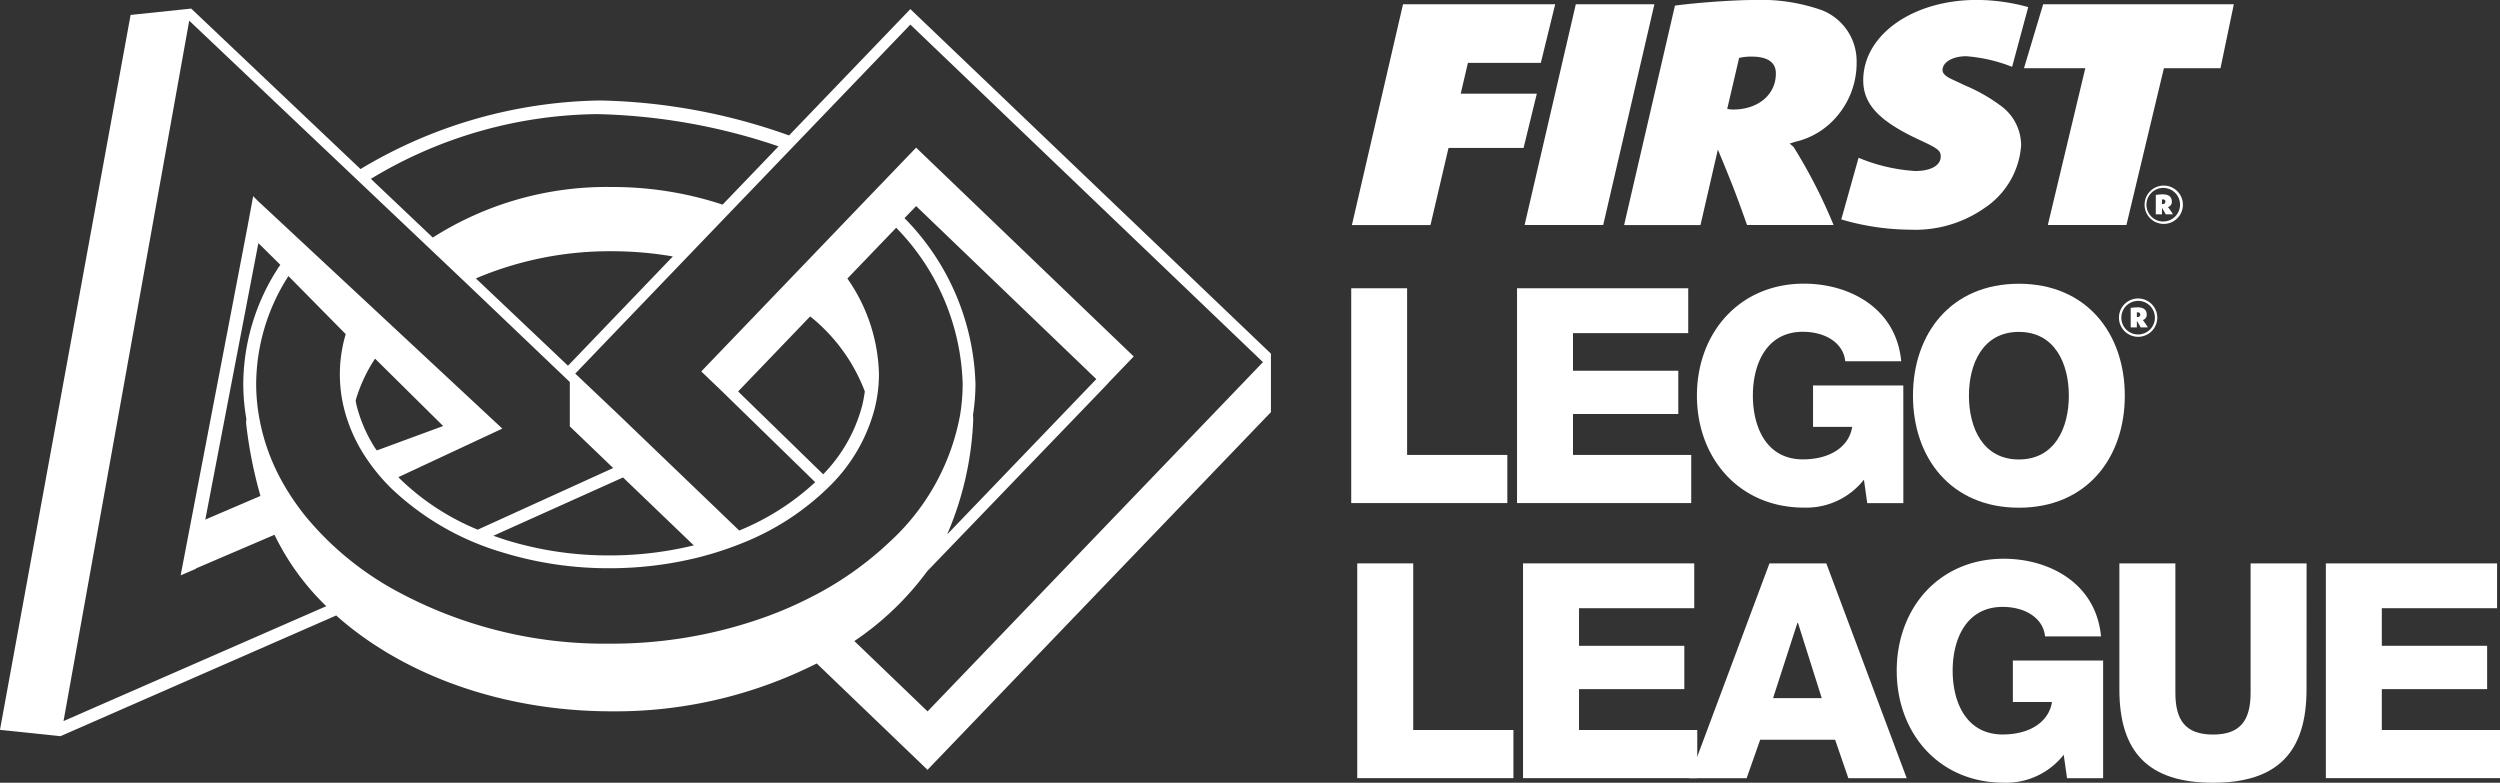
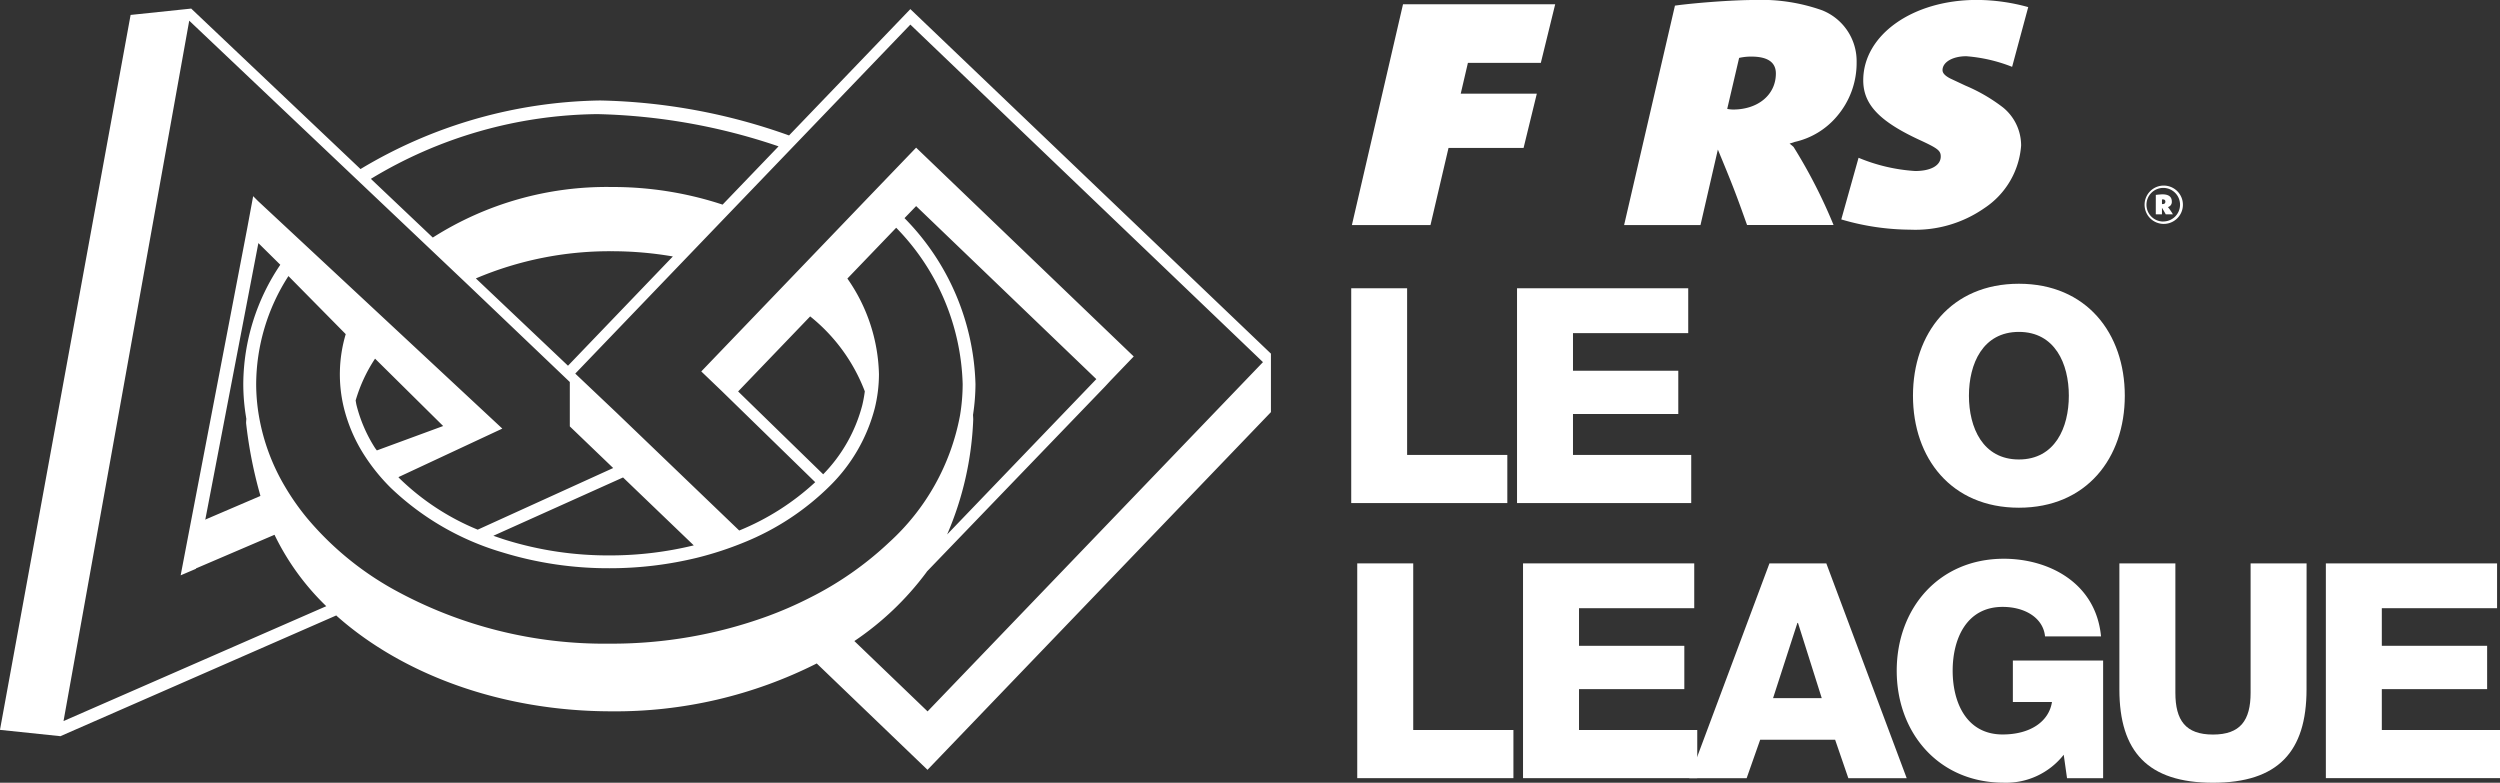
<svg xmlns="http://www.w3.org/2000/svg" width="174.14" height="54.521" viewBox="0 0 174.14 54.521">
  <rect x="0" y="0" width="174.14" height="54.521" fill="#333333" stroke="none" />
  <g id="Group_2235" data-name="Group 2235" transform="translate(-40.509 -28.923)">
    <g id="Group_2231" data-name="Group 2231" transform="translate(134.63 48.688)">
      <path id="Path_1191" data-name="Path 1191" d="M119.107,45.692H123V57.3h6.98v3.354H119.107Z" transform="translate(-119.107 -45.376)" fill="#fff" />
      <path id="Path_1192" data-name="Path 1192" d="M128.751,45.692h11.925v3.122h-8.027v2.62h7.335V54.45h-7.335V57.3h8.236v3.354H128.751Z" transform="translate(-117.202 -45.376)" fill="#fff" />
-       <path id="Path_1193" data-name="Path 1193" d="M153.594,60.708H151.08l-.231-1.635a5.1,5.1,0,0,1-4.171,1.948c-4.527,0-7.462-3.457-7.462-7.8s2.935-7.8,7.462-7.8c3.1,0,6.414,1.656,6.769,5.408h-3.9c-.126-1.278-1.383-2.054-2.955-2.054-2.515,0-3.479,2.221-3.479,4.444s.964,4.442,3.479,4.442c1.928,0,3.227-.9,3.438-2.262h-2.726V52.512h6.288Z" transform="translate(-115.136 -45.428)" fill="#fff" />
      <path id="Path_1194" data-name="Path 1194" d="M159.161,45.428c4.715,0,7.377,3.46,7.377,7.8s-2.662,7.8-7.377,7.8-7.378-3.457-7.378-7.8S154.445,45.428,159.161,45.428Zm0,12.24c2.515,0,3.479-2.22,3.479-4.442s-.964-4.444-3.479-4.444-3.48,2.221-3.48,4.444S156.645,57.668,159.161,57.668Z" transform="translate(-112.654 -45.428)" fill="#fff" />
      <path id="Path_1195" data-name="Path 1195" d="M119.457,61.694h3.9V73.3h6.979v3.354H119.457Z" transform="translate(-119.038 -42.216)" fill="#fff" />
      <path id="Path_1196" data-name="Path 1196" d="M129.1,61.694h11.926v3.122H133v2.62h7.335v3.017H133V73.3h8.236v3.354H129.1Z" transform="translate(-117.133 -42.216)" fill="#fff" />
      <path id="Path_1197" data-name="Path 1197" d="M144.357,61.694h3.961l5.6,14.964h-4.065l-.922-2.682h-5.219l-.944,2.682h-4Zm.251,9.388H148l-1.655-5.239h-.042Z" transform="translate(-115.225 -42.216)" fill="#fff" />
      <path id="Path_1198" data-name="Path 1198" d="M165.214,76.71H162.7l-.231-1.635a5.1,5.1,0,0,1-4.17,1.948c-4.528,0-7.462-3.457-7.462-7.8s2.934-7.8,7.462-7.8c3.1,0,6.413,1.656,6.769,5.408h-3.9c-.126-1.278-1.383-2.054-2.954-2.054-2.515,0-3.48,2.221-3.48,4.444s.965,4.442,3.48,4.442c1.928,0,3.227-.9,3.437-2.262h-2.724V68.514h6.287Z" transform="translate(-112.84 -42.268)" fill="#fff" />
      <path id="Path_1199" data-name="Path 1199" d="M176.825,70.474c0,4.339-1.991,6.5-6.518,6.5s-6.518-2.159-6.518-6.5v-8.78h3.9v9.011c0,1.927.713,2.912,2.62,2.912s2.62-.986,2.62-2.912V61.694h3.9Z" transform="translate(-110.282 -42.216)" fill="#fff" />
      <path id="Path_1200" data-name="Path 1200" d="M175.8,61.694h11.926v3.122h-8.028v2.62h7.336v3.017h-7.336V73.3h8.238v3.354H175.8Z" transform="translate(-107.911 -42.216)" fill="#fff" />
    </g>
-     <path id="Path_1201" data-name="Path 1201" d="M165.1,46.285a1.335,1.335,0,0,1,0,2.67,1.335,1.335,0,1,1,0-2.67Zm0,2.505a1.169,1.169,0,1,0-1.169-1.172A1.164,1.164,0,0,0,165.1,48.79Zm-.517-1.855c.066,0,.075-.008.211-.019s.192-.016.248-.016c.438,0,.655.17.655.5a.364.364,0,0,1-.257.381l-.02.007a.067.067,0,0,1,.026.025,3.925,3.925,0,0,1,.329.485h-.5c-.1-.19-.133-.243-.263-.459v.459h-.427Zm.479.641c.12,0,.186-.056.186-.164s-.061-.16-.181-.16a.224.224,0,0,0-.056,0v.315A.188.188,0,0,0,165.06,47.576Z" transform="translate(24.342 3.429)" fill="#fff" />
    <g id="Group_2233" data-name="Group 2233" transform="translate(134.671 28.923)">
      <path id="Path_1202" data-name="Path 1202" d="M122.707,29.173h10.6l-1,4.08h-5.079l-.5,2.144h5.3l-.923,3.781h-5.228l-1.256,5.371h-5.474Z" transform="translate(-119.141 -28.874)" fill="#fff" />
-       <path id="Path_1203" data-name="Path 1203" d="M132.758,29.173h5.474l-3.566,15.375h-5.474Z" transform="translate(-117.156 -28.874)" fill="#fff" />
      <path id="Path_1204" data-name="Path 1204" d="M138.521,29.315l.351-.047c1.758-.207,3.942-.345,5.147-.345a12.7,12.7,0,0,1,4.746.714,3.812,3.812,0,0,1,2.411,3.619,5.714,5.714,0,0,1-1.381,3.78,5.374,5.374,0,0,1-2.937,1.775l-.352.116a3.389,3.389,0,0,1,.277.23,36.263,36.263,0,0,1,2.787,5.44h-6.026c-.778-2.19-1-2.766-2.033-5.256L140.3,44.6H134.98Zm4.042,7.238c1.758,0,2.988-1.037,2.988-2.512,0-.784-.577-1.176-1.706-1.176a3.707,3.707,0,0,0-.854.092l-.829,3.551A2.148,2.148,0,0,0,142.563,36.552Z" transform="translate(-116.013 -28.923)" fill="#fff" />
-       <path id="Path_1205" data-name="Path 1205" d="M159.575,29.173h13.281l-.928,4.451h-3.942l-2.611,10.924H159.9l2.611-10.924h-4.271Z" transform="translate(-111.419 -28.874)" fill="#fff" />
      <path id="Path_1206" data-name="Path 1206" d="M166.558,39.718a1.335,1.335,0,1,1,0,2.669,1.335,1.335,0,0,1,0-2.669Zm0,2.5a1.169,1.169,0,1,0-1.166-1.172A1.167,1.167,0,0,0,166.558,42.222Zm-.516-1.854c.067,0,.078-.01.212-.02s.19-.016.248-.016c.438,0,.655.171.655.5a.366.366,0,0,1-.259.382l-.02,0a.068.068,0,0,1,.026.026,3.88,3.88,0,0,1,.329.485h-.5c-.1-.192-.135-.243-.263-.46v.46h-.429Zm.48.641c.119,0,.186-.057.186-.165s-.062-.16-.181-.16a.18.18,0,0,0-.056.006V41A.152.152,0,0,0,166.522,41.009Z" transform="translate(-110.039 -26.791)" fill="#fff" />
      <g id="Group_2232" data-name="Group 2232" transform="translate(34.094)">
        <path id="Path_1207" data-name="Path 1207" d="M147.612,44.207a17.2,17.2,0,0,0,4.794.714,8.408,8.408,0,0,0,5.173-1.5,5.72,5.72,0,0,0,2.56-4.356,3.412,3.412,0,0,0-1.255-2.652,11.711,11.711,0,0,0-2.612-1.521l-1.079-.507c-.352-.184-.528-.369-.528-.577,0-.553.7-.968,1.657-.968a10.9,10.9,0,0,1,3.19.739l1.122-4.161a13.562,13.562,0,0,0-3.584-.5c-4.469,0-7.908,2.443-7.908,5.6,0,1.66,1.1,2.836,3.867,4.127,1.305.6,1.532.76,1.532,1.176,0,.622-.678,1.014-1.783,1.014a12.214,12.214,0,0,1-3.942-.922h0Z" transform="translate(-147.612 -28.923)" fill="#fff" />
      </g>
    </g>
    <g id="Group_2234" data-name="Group 2234" transform="translate(40.509 29.515)">
      <path id="Path_1208" data-name="Path 1208" d="M51.918,59.746,51.3,63,57.5,60.341a14.647,14.647,0,0,1-.944-2.583Z" transform="translate(-38.379 -23.82)" fill="#fff" />
-       <line id="Line_71" data-name="Line 71" transform="translate(13.539 35.926)" fill="#fff" />
      <path id="Path_1209" data-name="Path 1209" d="M129.042,53.474v-.01l0,0L103.92,29.459l-8.45,8.8A41.325,41.325,0,0,0,82.32,35.824a33.292,33.292,0,0,0-16.7,4.777L53.84,29.435v-.012h-.013l-.007-.007,0,.008-4.213.441-9.1,49.8,4.233.442,0-.012,19.191-8.4c.031.028.06.059.09.085,4.567,4.028,11.422,6.593,19.087,6.593A31.12,31.12,0,0,0,97.4,75.039l7.715,7.409,23.922-24.916V53.48l0,0Zm-46.928-16.7A41.979,41.979,0,0,1,94.74,39.019l-.151.158-3.734,3.887-.013.014a24.409,24.409,0,0,0-7.727-1.227,22.544,22.544,0,0,0-12.459,3.521l-.049-.046-3.916-3.712-.348-.331A31,31,0,0,1,82.115,36.774Zm5.264,9.914L80.073,54.3l-6.417-6.082a23.827,23.827,0,0,1,9.459-1.893A24.989,24.989,0,0,1,87.379,46.689ZM44.934,79.051,53.69,30.266l12.5,11.847,3.917,3.712L73.1,48.662l7.1,6.773v3.091l3.021,2.9-9.436,4.293a17.088,17.088,0,0,1-5.434-3.558c-.032-.03-.059-.068-.092-.1l7.24-3.381L58.479,42.827l-.336-.338-.407,2.2-4.02,20.957L53.093,68.9l1.066-.455,0-.026,5.471-2.343a17.473,17.473,0,0,0,3.606,4.974ZM84.758,62.9l4.076,3.913a24.635,24.635,0,0,1-5.877.7,24.089,24.089,0,0,1-7.19-1.068c-.3-.093-.6-.2-.893-.3l9.034-4.062Zm-18-2.7c-.044-.065-.1-.127-.141-.194a10.086,10.086,0,0,1-1.275-2.96c-.026-.108-.038-.216-.061-.323a10.683,10.683,0,0,1,1.353-2.916L71.378,58.5Zm-9.107-2.29c0,.029.014.055.018.085-.01.114-.018.22-.018.3a30.78,30.78,0,0,0,1.033,5.186v0l-3.9,1.669,3.722-19.392,1.528,1.51a14.958,14.958,0,0,0-2.579,8.308A14.184,14.184,0,0,0,57.654,57.913ZM96.863,70.49a26.732,26.732,0,0,1-2.888,1.257A31.666,31.666,0,0,1,82.957,73.66a30.368,30.368,0,0,1-15.029-3.777,21.478,21.478,0,0,1-5.991-4.922,16.923,16.923,0,0,1-1.583-2.252,14.392,14.392,0,0,1-1.815-4.943,13.3,13.3,0,0,1-.186-2.178A13.994,13.994,0,0,1,60.6,48.055L64.591,52.1a9.817,9.817,0,0,0-.12,5.165,10.981,10.981,0,0,0,1.388,3.225A13.356,13.356,0,0,0,67.722,62.8a18.987,18.987,0,0,0,7.777,4.5,25.1,25.1,0,0,0,7.458,1.106,25.644,25.644,0,0,0,6.147-.74,23.6,23.6,0,0,0,3.244-1.065,18.128,18.128,0,0,0,5.983-3.945,11.722,11.722,0,0,0,3.113-5.405,10.029,10.029,0,0,0,.29-2.355,12.077,12.077,0,0,0-2.2-6.668l3.4-3.539a16.193,16.193,0,0,1,4.631,10.89,13.6,13.6,0,0,1-.184,2.178,15.861,15.861,0,0,1-4.919,8.829A23.21,23.21,0,0,1,96.863,70.49Zm.986-8.627-5.925-5.772,5.018-5.227a12.273,12.273,0,0,1,3.806,5.221,9.206,9.206,0,0,1-.176.963A10.765,10.765,0,0,1,97.849,61.863Zm10.436-4.136a14.372,14.372,0,0,0,.172-2.14,17.121,17.121,0,0,0-4.944-11.568l.81-.839,12.552,12.052L106.482,66.054a22.329,22.329,0,0,0,1.818-8C108.3,57.956,108.292,57.844,108.285,57.727ZM105.12,78.378l-5.1-4.9a20.511,20.511,0,0,0,5.009-4.774c.019-.026.035-.053.054-.078l12.407-12.885.37-.4,1.62-1.686L104.322,39.11l-3.408,3.546L97.16,46.569,94.6,49.236l-4.825,5.026,0,0-.418.436,1.407,1.347,6.53,6.367A17.532,17.532,0,0,1,92,65.779h0l-4.311-4.139-4.231-4.063-2.879-2.728,6.841-7.126,3.436-3.579,3.734-3.887,9.331-9.718L128.482,54.05Z" transform="translate(-40.509 -29.417)" fill="#fff" />
    </g>
  </g>
</svg>